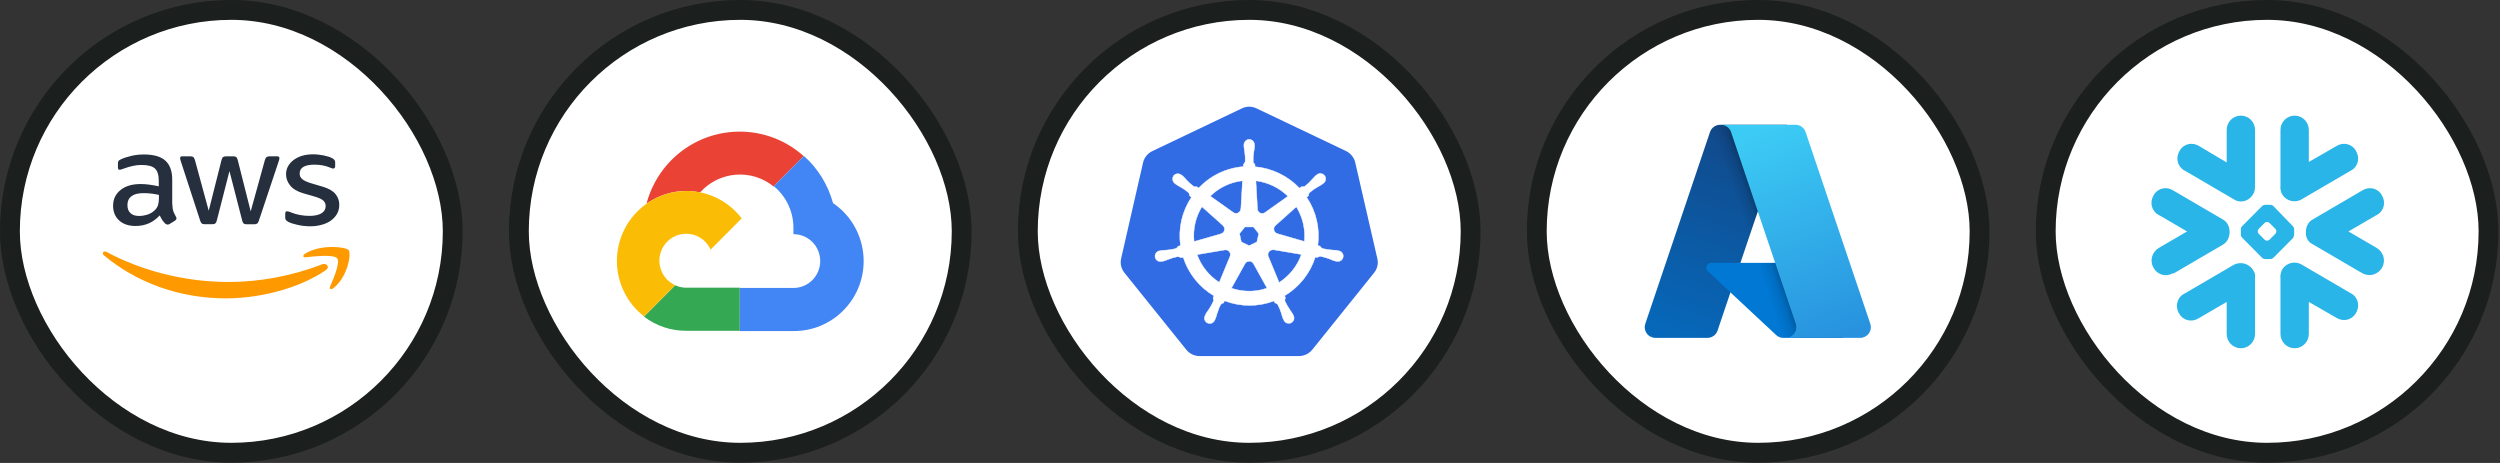
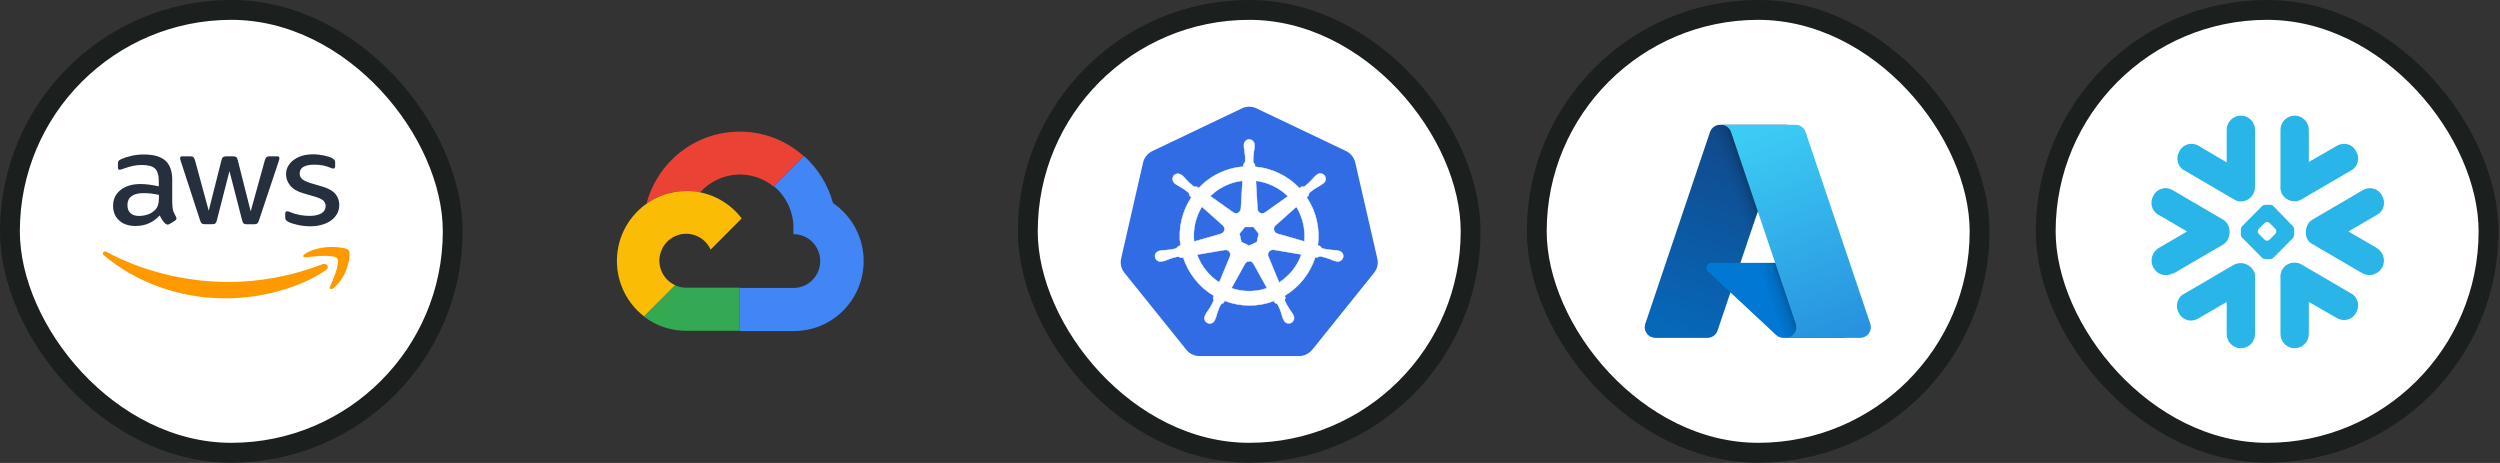
<svg xmlns="http://www.w3.org/2000/svg" width="162" height="30" viewBox="0 0 162 30" fill="none">
  <rect x="0" y="0" width="162" height="30" fill="#333333" stroke="none" />
  <rect x="0.643" y="0.643" width="28.694" height="28.694" rx="14.347" fill="white" />
  <rect x="0.643" y="0.643" width="28.694" height="28.694" rx="14.347" stroke="#1B1F1D" stroke-width="1.286" />
  <path d="M11.17 13.24C11.17 13.423 11.192 13.572 11.229 13.681C11.271 13.79 11.325 13.909 11.399 14.038C11.425 14.078 11.436 14.118 11.436 14.152C11.436 14.202 11.404 14.252 11.335 14.301L11 14.51C10.953 14.539 10.905 14.554 10.862 14.554C10.809 14.554 10.756 14.53 10.703 14.485C10.628 14.411 10.565 14.331 10.511 14.252C10.458 14.167 10.405 14.073 10.347 13.959C9.932 14.415 9.411 14.644 8.784 14.644C8.338 14.644 7.982 14.525 7.721 14.286C7.461 14.048 7.328 13.731 7.328 13.334C7.328 12.912 7.488 12.57 7.812 12.312C8.136 12.054 8.566 11.925 9.114 11.925C9.294 11.925 9.48 11.94 9.677 11.965C9.874 11.989 10.076 12.029 10.288 12.074V11.712C10.288 11.335 10.203 11.072 10.038 10.918C9.868 10.764 9.581 10.69 9.172 10.69C8.986 10.69 8.795 10.709 8.598 10.754C8.402 10.799 8.21 10.853 8.024 10.923C7.939 10.957 7.875 10.977 7.838 10.987C7.801 10.997 7.775 11.002 7.753 11.002C7.679 11.002 7.642 10.953 7.642 10.848V10.605C7.642 10.526 7.652 10.466 7.679 10.432C7.705 10.397 7.753 10.362 7.828 10.327C8.014 10.238 8.237 10.164 8.497 10.104C8.758 10.04 9.034 10.01 9.326 10.01C9.959 10.01 10.421 10.144 10.719 10.412C11.011 10.68 11.16 11.086 11.16 11.632V13.24H11.17ZM9.013 13.994C9.188 13.994 9.369 13.964 9.56 13.904C9.751 13.845 9.922 13.736 10.065 13.587C10.15 13.493 10.214 13.389 10.246 13.269C10.278 13.15 10.299 13.007 10.299 12.838V12.629C10.145 12.595 9.98 12.565 9.81 12.545C9.64 12.525 9.475 12.515 9.31 12.515C8.954 12.515 8.694 12.58 8.519 12.714C8.343 12.848 8.258 13.036 8.258 13.284C8.258 13.517 8.322 13.691 8.455 13.81C8.582 13.934 8.768 13.994 9.013 13.994ZM13.28 14.53C13.184 14.53 13.121 14.515 13.078 14.48C13.036 14.45 12.998 14.381 12.967 14.286L11.718 10.451C11.686 10.352 11.67 10.288 11.67 10.253C11.67 10.174 11.712 10.129 11.797 10.129H12.318C12.419 10.129 12.488 10.144 12.525 10.179C12.568 10.208 12.6 10.278 12.632 10.372L13.525 13.656L14.354 10.372C14.38 10.273 14.412 10.208 14.455 10.179C14.497 10.149 14.572 10.129 14.667 10.129H15.092C15.193 10.129 15.262 10.144 15.305 10.179C15.347 10.208 15.385 10.278 15.406 10.372L16.245 13.696L17.165 10.372C17.197 10.273 17.234 10.208 17.271 10.179C17.314 10.149 17.383 10.129 17.479 10.129H17.973C18.058 10.129 18.106 10.169 18.106 10.253C18.106 10.278 18.1 10.303 18.095 10.332C18.09 10.362 18.079 10.402 18.058 10.456L16.777 14.291C16.745 14.391 16.708 14.455 16.665 14.485C16.623 14.515 16.554 14.534 16.463 14.534H16.006C15.905 14.534 15.836 14.52 15.794 14.485C15.751 14.45 15.714 14.386 15.693 14.286L14.869 11.086L14.051 14.281C14.024 14.381 13.992 14.445 13.95 14.48C13.907 14.515 13.833 14.53 13.737 14.53H13.28ZM20.109 14.664C19.833 14.664 19.556 14.634 19.291 14.574C19.025 14.515 18.818 14.45 18.68 14.376C18.595 14.331 18.536 14.281 18.515 14.237C18.494 14.192 18.483 14.143 18.483 14.098V13.845C18.483 13.741 18.525 13.691 18.605 13.691C18.637 13.691 18.669 13.696 18.701 13.706C18.733 13.716 18.78 13.736 18.834 13.756C19.014 13.83 19.211 13.889 19.418 13.929C19.631 13.969 19.838 13.989 20.051 13.989C20.385 13.989 20.646 13.934 20.826 13.825C21.007 13.716 21.103 13.557 21.103 13.354C21.103 13.215 21.055 13.101 20.959 13.007C20.864 12.912 20.683 12.828 20.423 12.748L19.652 12.525C19.264 12.411 18.977 12.242 18.802 12.019C18.626 11.801 18.536 11.558 18.536 11.3C18.536 11.091 18.584 10.908 18.68 10.749C18.775 10.59 18.903 10.451 19.062 10.342C19.222 10.228 19.402 10.144 19.615 10.084C19.827 10.025 20.051 10 20.284 10C20.401 10 20.524 10.005 20.64 10.02C20.763 10.035 20.874 10.055 20.986 10.074C21.092 10.099 21.193 10.124 21.289 10.154C21.384 10.184 21.459 10.213 21.512 10.243C21.586 10.283 21.64 10.322 21.672 10.367C21.703 10.407 21.719 10.461 21.719 10.531V10.764C21.719 10.868 21.677 10.923 21.597 10.923C21.555 10.923 21.485 10.903 21.395 10.863C21.092 10.734 20.752 10.67 20.375 10.67C20.072 10.67 19.833 10.714 19.668 10.809C19.503 10.903 19.418 11.047 19.418 11.25C19.418 11.389 19.471 11.508 19.578 11.602C19.684 11.697 19.881 11.791 20.162 11.875L20.917 12.099C21.299 12.213 21.576 12.371 21.741 12.575C21.905 12.778 21.985 13.011 21.985 13.269C21.985 13.483 21.937 13.676 21.847 13.845C21.751 14.014 21.624 14.162 21.459 14.281C21.294 14.405 21.098 14.495 20.869 14.559C20.63 14.629 20.38 14.664 20.109 14.664Z" fill="#252F3E" />
  <path d="M21.118 17.504C19.368 18.7 16.826 19.334 14.641 19.334C11.578 19.334 8.818 18.287 6.733 16.545C6.568 16.407 6.717 16.22 6.914 16.328C9.169 17.539 11.95 18.272 14.827 18.272C16.768 18.272 18.9 17.898 20.863 17.13C21.155 17.007 21.405 17.308 21.118 17.504ZM21.846 16.737C21.623 16.471 20.368 16.609 19.799 16.673C19.629 16.693 19.602 16.555 19.756 16.451C20.756 15.802 22.399 15.989 22.591 16.206C22.782 16.427 22.538 17.947 21.602 18.675C21.458 18.788 21.32 18.729 21.384 18.582C21.596 18.095 22.07 16.998 21.846 16.737Z" fill="#FF9900" />
-   <rect x="33.623" y="0.643" width="28.694" height="28.694" rx="14.347" fill="white" />
-   <rect x="33.623" y="0.643" width="28.694" height="28.694" rx="14.347" stroke="#1B1F1D" stroke-width="1.286" />
  <path d="M50.131 12.09H50.165C50.165 12.09 50.146 12.075 50.141 12.065L52.063 10.136V10.101C49.482 7.805 45.536 8.054 43.249 10.65C42.614 11.37 42.156 12.232 41.902 13.157C41.927 13.148 41.956 13.148 41.98 13.138C42.693 12.658 43.541 12.379 44.463 12.374C44.761 12.374 45.058 12.408 45.346 12.467C45.361 12.457 45.375 12.447 45.385 12.447C46.624 11.086 48.702 10.924 50.131 12.085V12.09Z" fill="#EA4335" />
  <path d="M53.98 13.161C53.658 11.98 53.004 10.918 52.092 10.104L50.141 12.063C50.965 12.739 51.433 13.758 51.414 14.826V15.173C52.375 15.173 53.15 15.952 53.15 16.917C53.15 17.882 52.375 18.66 51.414 18.66H47.936V21.432H47.921L47.941 21.452H51.414C53.906 21.471 55.945 19.459 55.965 16.951C55.974 15.433 55.233 14.008 53.98 13.161Z" fill="#4285F4" />
  <path d="M43.752 18.486L41.742 20.504V20.523C42.523 21.121 43.479 21.439 44.464 21.434H47.937V18.643H44.464C44.22 18.643 43.976 18.589 43.752 18.486Z" fill="#34A853" />
  <path d="M44.463 12.379C41.97 12.393 39.961 14.435 39.975 16.938C39.985 18.339 40.634 19.651 41.736 20.503L43.751 18.481C42.877 18.084 42.487 17.051 42.882 16.174C43.277 15.297 44.307 14.905 45.18 15.302C45.565 15.479 45.872 15.787 46.048 16.174L48.062 14.151C47.204 13.025 45.872 12.369 44.463 12.374V12.379Z" fill="#FBBC05" />
  <rect x="66.603" y="0.643" width="28.694" height="28.694" rx="14.347" fill="white" />
  <rect x="66.603" y="0.643" width="28.694" height="28.694" rx="14.347" stroke="#1B1F1D" stroke-width="1.286" />
  <path d="M80.897 6.913C80.749 6.922 80.603 6.96 80.469 7.026L74.668 9.793C74.365 9.938 74.145 10.212 74.07 10.539L72.65 16.749C72.582 17.04 72.637 17.346 72.806 17.596C72.826 17.626 72.847 17.655 72.868 17.683L76.876 22.666C77.088 22.926 77.406 23.076 77.741 23.074H84.169C84.505 23.075 84.824 22.918 85.035 22.661L89.041 17.677C89.251 17.417 89.33 17.073 89.249 16.748L87.82 10.533C87.744 10.206 87.523 9.931 87.221 9.787L81.43 7.027C81.263 6.945 81.078 6.906 80.892 6.913H80.897Z" fill="#326CE5" />
  <path d="M80.948 9.026C80.748 9.04 80.596 9.211 80.606 9.411V9.509C80.616 9.62 80.633 9.73 80.654 9.838C80.686 10.047 80.698 10.258 80.689 10.468C80.669 10.537 80.629 10.6 80.575 10.648L80.567 10.794C80.357 10.812 80.147 10.845 79.941 10.891C79.074 11.087 78.285 11.537 77.675 12.185L77.55 12.096C77.482 12.117 77.408 12.109 77.345 12.075C77.176 11.95 77.019 11.809 76.878 11.654C76.807 11.569 76.731 11.488 76.65 11.412L76.573 11.35C76.505 11.295 76.42 11.264 76.332 11.259C76.28 11.257 76.227 11.266 76.179 11.287C76.131 11.309 76.089 11.341 76.056 11.382C75.938 11.547 75.977 11.776 76.141 11.894L76.213 11.951C76.306 12.012 76.401 12.069 76.5 12.119C76.685 12.222 76.859 12.342 77.02 12.483C77.061 12.542 77.085 12.612 77.089 12.683L77.203 12.787C76.59 13.707 76.339 14.82 76.496 15.914L76.35 15.955C76.312 16.015 76.261 16.067 76.201 16.105C75.998 16.159 75.79 16.194 75.58 16.208C75.468 16.21 75.357 16.218 75.247 16.234L75.154 16.254H75.144C75.08 16.263 75.02 16.29 74.97 16.331C74.92 16.372 74.883 16.426 74.862 16.487C74.841 16.548 74.838 16.614 74.852 16.677C74.866 16.74 74.897 16.797 74.943 16.844C74.988 16.89 75.046 16.922 75.108 16.937C75.171 16.952 75.237 16.95 75.299 16.93H75.305L75.399 16.919C75.505 16.888 75.609 16.849 75.71 16.806C75.906 16.727 76.108 16.668 76.315 16.629C76.387 16.633 76.456 16.657 76.514 16.699L76.67 16.673C77.008 17.723 77.719 18.612 78.669 19.173L78.605 19.305C78.634 19.366 78.645 19.434 78.636 19.501C78.551 19.7 78.445 19.89 78.323 20.07C78.255 20.158 78.193 20.251 78.136 20.347L78.092 20.441C78.06 20.496 78.044 20.56 78.046 20.624C78.047 20.688 78.067 20.751 78.102 20.805C78.137 20.859 78.186 20.902 78.244 20.93C78.302 20.957 78.367 20.968 78.43 20.962C78.495 20.954 78.555 20.93 78.606 20.89C78.657 20.85 78.696 20.797 78.718 20.737L78.761 20.648C78.801 20.544 78.834 20.438 78.861 20.331C78.954 20.103 79.004 19.859 79.129 19.708C79.171 19.67 79.222 19.644 79.278 19.636L79.356 19.493C80.385 19.889 81.524 19.892 82.555 19.501L82.624 19.634C82.695 19.644 82.759 19.683 82.801 19.741C82.899 19.927 82.978 20.122 83.039 20.324C83.066 20.431 83.1 20.538 83.14 20.642L83.183 20.73C83.206 20.79 83.245 20.843 83.295 20.882C83.346 20.922 83.407 20.947 83.471 20.953C83.535 20.961 83.6 20.95 83.658 20.922C83.716 20.895 83.766 20.852 83.801 20.798C83.836 20.744 83.855 20.681 83.856 20.617C83.858 20.553 83.841 20.489 83.809 20.433L83.764 20.34C83.707 20.244 83.645 20.152 83.578 20.063C83.458 19.89 83.355 19.706 83.265 19.513C83.257 19.478 83.256 19.441 83.262 19.405C83.268 19.37 83.281 19.335 83.301 19.305C83.278 19.26 83.259 19.213 83.243 19.165C84.19 18.6 84.898 17.708 85.233 16.656L85.38 16.682C85.433 16.634 85.503 16.608 85.575 16.61C85.781 16.65 85.984 16.715 86.179 16.787C86.281 16.834 86.385 16.874 86.491 16.907C86.516 16.914 86.552 16.92 86.58 16.926H86.587C86.648 16.946 86.714 16.949 86.777 16.933C86.84 16.918 86.897 16.886 86.942 16.84C86.987 16.794 87.019 16.736 87.034 16.673C87.048 16.61 87.045 16.545 87.025 16.483C87.004 16.422 86.966 16.368 86.916 16.327C86.866 16.286 86.806 16.26 86.742 16.251L86.641 16.227C86.53 16.212 86.419 16.204 86.307 16.201C86.097 16.188 85.889 16.153 85.686 16.099C85.624 16.064 85.572 16.012 85.536 15.949L85.395 15.907C85.545 14.814 85.289 13.704 84.674 12.788L84.797 12.675C84.792 12.603 84.815 12.532 84.862 12.478C85.021 12.34 85.195 12.219 85.377 12.116C85.476 12.065 85.572 12.009 85.664 11.947L85.74 11.886C85.796 11.851 85.841 11.801 85.87 11.742C85.899 11.683 85.91 11.617 85.903 11.551C85.896 11.486 85.87 11.424 85.829 11.372C85.788 11.321 85.733 11.282 85.671 11.26C85.609 11.239 85.542 11.235 85.478 11.25C85.413 11.265 85.355 11.297 85.309 11.344L85.232 11.405C85.151 11.482 85.075 11.563 85.004 11.648C84.867 11.805 84.715 11.948 84.55 12.076C84.483 12.103 84.41 12.111 84.34 12.099L84.208 12.193C83.448 11.396 82.424 10.902 81.327 10.803C81.327 10.751 81.32 10.673 81.319 10.648C81.26 10.608 81.219 10.546 81.206 10.475C81.198 10.265 81.212 10.055 81.245 9.847C81.268 9.738 81.283 9.629 81.293 9.518V9.414C81.303 9.214 81.153 9.043 80.952 9.028L80.948 9.026ZM80.513 11.715L80.409 13.533H80.401C80.396 13.645 80.33 13.741 80.229 13.795C80.127 13.849 80.007 13.833 79.916 13.767L78.425 12.71C78.9 12.244 79.495 11.92 80.144 11.774C80.266 11.748 80.389 11.728 80.512 11.715H80.513ZM81.382 11.715C82.165 11.812 82.894 12.164 83.458 12.716L81.981 13.766C81.89 13.839 81.765 13.853 81.659 13.803C81.554 13.754 81.486 13.647 81.485 13.531L81.382 11.715ZM77.884 13.394L79.248 14.611V14.619C79.332 14.693 79.369 14.808 79.344 14.918C79.319 15.028 79.235 15.114 79.127 15.144V15.149L77.377 15.653C77.291 14.864 77.469 14.07 77.884 13.394ZM84.001 13.394C84.415 14.068 84.599 14.859 84.523 15.646L82.77 15.142V15.135C82.661 15.105 82.578 15.018 82.553 14.908C82.529 14.799 82.565 14.685 82.65 14.61L84.003 13.399L84.001 13.394ZM80.668 14.706H81.226L81.567 15.139L81.443 15.68L80.942 15.921L80.439 15.68L80.321 15.139L80.668 14.706ZM82.455 16.183C82.479 16.18 82.507 16.18 82.526 16.183L84.33 16.488C84.07 17.237 83.556 17.877 82.886 18.306L82.188 16.617C82.169 16.572 82.161 16.523 82.165 16.474C82.169 16.425 82.184 16.377 82.21 16.335C82.236 16.294 82.272 16.259 82.314 16.233C82.356 16.208 82.404 16.194 82.453 16.191L82.455 16.183ZM79.424 16.191C79.526 16.192 79.621 16.245 79.676 16.33C79.732 16.416 79.741 16.523 79.701 16.617V16.623L79.008 18.298C78.344 17.873 77.84 17.241 77.572 16.499L79.361 16.196C79.381 16.194 79.401 16.194 79.421 16.196L79.424 16.191ZM80.936 16.92C80.993 16.918 81.049 16.932 81.099 16.96C81.148 16.988 81.188 17.03 81.216 17.08H81.222L82.104 18.671L81.752 18.775C81.103 18.924 80.426 18.889 79.796 18.674L80.68 17.083C80.734 16.989 80.833 16.932 80.941 16.93L80.936 16.92Z" fill="white" stroke="white" stroke-width="0.028" />
  <rect x="99.583" y="0.643" width="28.694" height="28.694" rx="14.347" fill="white" />
  <rect x="99.583" y="0.643" width="28.694" height="28.694" rx="14.347" stroke="#1B1F1D" stroke-width="1.286" />
  <path d="M111.463 8.086H115.799L111.298 21.422C111.252 21.559 111.164 21.678 111.046 21.763C110.929 21.847 110.788 21.893 110.643 21.893H107.269C107.159 21.893 107.051 21.866 106.954 21.817C106.856 21.767 106.772 21.694 106.708 21.605C106.644 21.516 106.602 21.413 106.586 21.305C106.57 21.196 106.58 21.086 106.615 20.982L110.808 8.556C110.855 8.419 110.943 8.3 111.06 8.216C111.178 8.131 111.319 8.086 111.463 8.086V8.086Z" fill="url(#paint0_linear_26_54737)" />
  <path d="M117.765 17.033H110.889C110.825 17.033 110.763 17.052 110.71 17.088C110.657 17.124 110.616 17.175 110.593 17.235C110.57 17.294 110.565 17.359 110.579 17.422C110.593 17.484 110.625 17.541 110.672 17.584L115.09 21.708C115.219 21.828 115.388 21.895 115.564 21.895H119.457L117.765 17.033Z" fill="#0078D4" />
  <path d="M111.466 8.086C111.32 8.085 111.177 8.132 111.059 8.218C110.941 8.304 110.853 8.426 110.809 8.565L106.623 20.97C106.585 21.074 106.573 21.186 106.588 21.296C106.603 21.406 106.644 21.51 106.708 21.601C106.772 21.691 106.857 21.765 106.955 21.816C107.053 21.866 107.163 21.893 107.273 21.892H110.735C110.864 21.869 110.984 21.813 111.084 21.728C111.184 21.643 111.259 21.533 111.303 21.41L112.138 18.949L115.12 21.731C115.245 21.834 115.402 21.891 115.564 21.892H119.443L117.742 17.031L112.782 17.032L115.818 8.086H111.466Z" fill="url(#paint1_linear_26_54737)" />
  <path d="M117.002 8.556C116.956 8.419 116.868 8.3 116.751 8.215C116.633 8.131 116.492 8.086 116.348 8.086H111.516C111.66 8.086 111.801 8.131 111.918 8.216C112.036 8.3 112.124 8.419 112.17 8.556L116.363 20.981C116.398 21.085 116.408 21.196 116.392 21.304C116.376 21.413 116.334 21.516 116.27 21.605C116.206 21.694 116.122 21.766 116.024 21.816C115.927 21.866 115.819 21.893 115.709 21.893H120.542C120.651 21.893 120.759 21.866 120.857 21.816C120.954 21.766 121.039 21.694 121.102 21.605C121.166 21.516 121.208 21.413 121.224 21.304C121.241 21.196 121.231 21.085 121.196 20.981L117.002 8.556Z" fill="url(#paint2_linear_26_54737)" />
  <rect x="132.563" y="0.643" width="28.694" height="28.694" rx="14.347" fill="white" />
  <rect x="132.563" y="0.643" width="28.694" height="28.694" rx="14.347" stroke="#1B1F1D" stroke-width="1.286" />
  <path d="M144.732 17.17C145.176 16.915 145.779 17.074 146.032 17.553C146.095 17.648 146.158 17.808 146.127 17.936V21.64C146.127 22.151 145.715 22.566 145.208 22.566C144.701 22.566 144.289 22.151 144.289 21.64V19.565L142.482 20.619C142.039 20.906 141.468 20.778 141.215 20.331C140.929 19.885 141.057 19.309 141.5 19.053C141.531 19.053 141.531 19.022 141.563 19.022L144.732 17.17ZM147.869 17.489C148.123 17.042 148.693 16.882 149.137 17.137L152.307 18.99C152.338 18.99 152.339 19.021 152.37 19.021C152.814 19.277 152.941 19.852 152.655 20.299C152.401 20.746 151.831 20.873 151.388 20.586L149.612 19.565V21.64C149.612 22.151 149.2 22.566 148.693 22.566C148.187 22.566 147.774 22.151 147.774 21.64V18.032C147.742 17.872 147.806 17.648 147.869 17.489ZM139.566 12.634C139.821 12.187 140.39 12.06 140.834 12.347L144.003 14.2C144.32 14.359 144.479 14.679 144.479 15.03C144.478 15.381 144.32 15.7 144.034 15.86L140.865 17.711H140.802C140.327 17.968 139.788 17.808 139.534 17.329C139.281 16.85 139.472 16.307 139.915 16.051L141.722 14.998L139.915 13.944C139.883 13.944 139.883 13.913 139.852 13.913C139.408 13.656 139.281 13.082 139.566 12.634ZM153.067 12.347C153.511 12.06 154.081 12.187 154.335 12.634C154.62 13.082 154.494 13.656 154.05 13.913C154.018 13.913 154.018 13.944 153.986 13.944L152.18 14.998L153.986 16.052C154.43 16.308 154.62 16.851 154.367 17.33C154.114 17.776 153.574 17.968 153.099 17.712C153.067 17.712 153.067 17.681 153.035 17.681L149.866 15.829C149.581 15.7 149.391 15.381 149.423 15.03C149.423 14.679 149.581 14.359 149.898 14.2L153.067 12.347ZM147.108 13.273C147.203 13.273 147.268 13.305 147.331 13.369L148.566 14.646C148.629 14.709 148.662 14.774 148.662 14.87V15.189C148.662 15.253 148.629 15.349 148.598 15.413L147.331 16.69C147.268 16.754 147.203 16.786 147.108 16.786H146.792C146.696 16.786 146.633 16.754 146.569 16.69L145.302 15.413C145.238 15.349 145.207 15.285 145.207 15.189V14.87C145.207 14.775 145.238 14.71 145.302 14.646L146.569 13.369C146.633 13.305 146.697 13.273 146.792 13.273H147.108ZM146.905 14.383C146.842 14.383 146.778 14.415 146.747 14.447L146.366 14.83C146.335 14.861 146.303 14.926 146.303 14.99C146.303 15.053 146.334 15.117 146.366 15.149L146.747 15.533C146.778 15.564 146.842 15.596 146.905 15.596C146.969 15.596 147.032 15.564 147.064 15.533L147.444 15.149C147.476 15.117 147.508 15.054 147.508 14.99C147.508 14.926 147.476 14.861 147.444 14.83L147.064 14.447C147.033 14.415 146.969 14.383 146.905 14.383ZM145.207 7.493C145.714 7.493 146.127 7.908 146.127 8.418V12.091C146.127 12.378 146.032 12.602 145.842 12.793C145.557 13.081 145.081 13.146 144.764 12.922L141.595 11.07C141.563 11.07 141.563 11.038 141.531 11.038C141.088 10.781 140.961 10.208 141.246 9.76C141.5 9.313 142.07 9.185 142.514 9.472L144.289 10.527V8.418C144.289 7.908 144.7 7.493 145.207 7.493ZM148.693 7.493C149.2 7.493 149.612 7.908 149.612 8.418V10.495L151.388 9.472C151.831 9.185 152.401 9.313 152.655 9.76C152.941 10.208 152.814 10.781 152.37 11.038C152.339 11.038 152.338 11.07 152.307 11.07L149.137 12.922C148.693 13.178 148.123 13.018 147.869 12.571C147.806 12.411 147.743 12.219 147.774 12.028V8.418C147.774 7.908 148.187 7.493 148.693 7.493Z" fill="#29B5E8" />
  <defs>
    <linearGradient id="paint0_linear_26_54737" x1="113.044" y1="9.109" x2="108.541" y2="22.412" gradientUnits="userSpaceOnUse">
      <stop stop-color="#114A8B" />
      <stop offset="1" stop-color="#0669BC" />
    </linearGradient>
    <linearGradient id="paint1_linear_26_54737" x1="114.453" y1="15.309" x2="113.411" y2="15.661" gradientUnits="userSpaceOnUse">
      <stop stop-opacity="0.3" />
      <stop offset="0.071" stop-opacity="0.2" />
      <stop offset="0.321" stop-opacity="0.1" />
      <stop offset="0.623" stop-opacity="0.05" />
      <stop offset="1" stop-opacity="0" />
    </linearGradient>
    <linearGradient id="paint2_linear_26_54737" x1="113.878" y1="8.721" x2="118.821" y2="21.89" gradientUnits="userSpaceOnUse">
      <stop stop-color="#3CCBF4" />
      <stop offset="1" stop-color="#2892DF" />
    </linearGradient>
  </defs>
</svg>